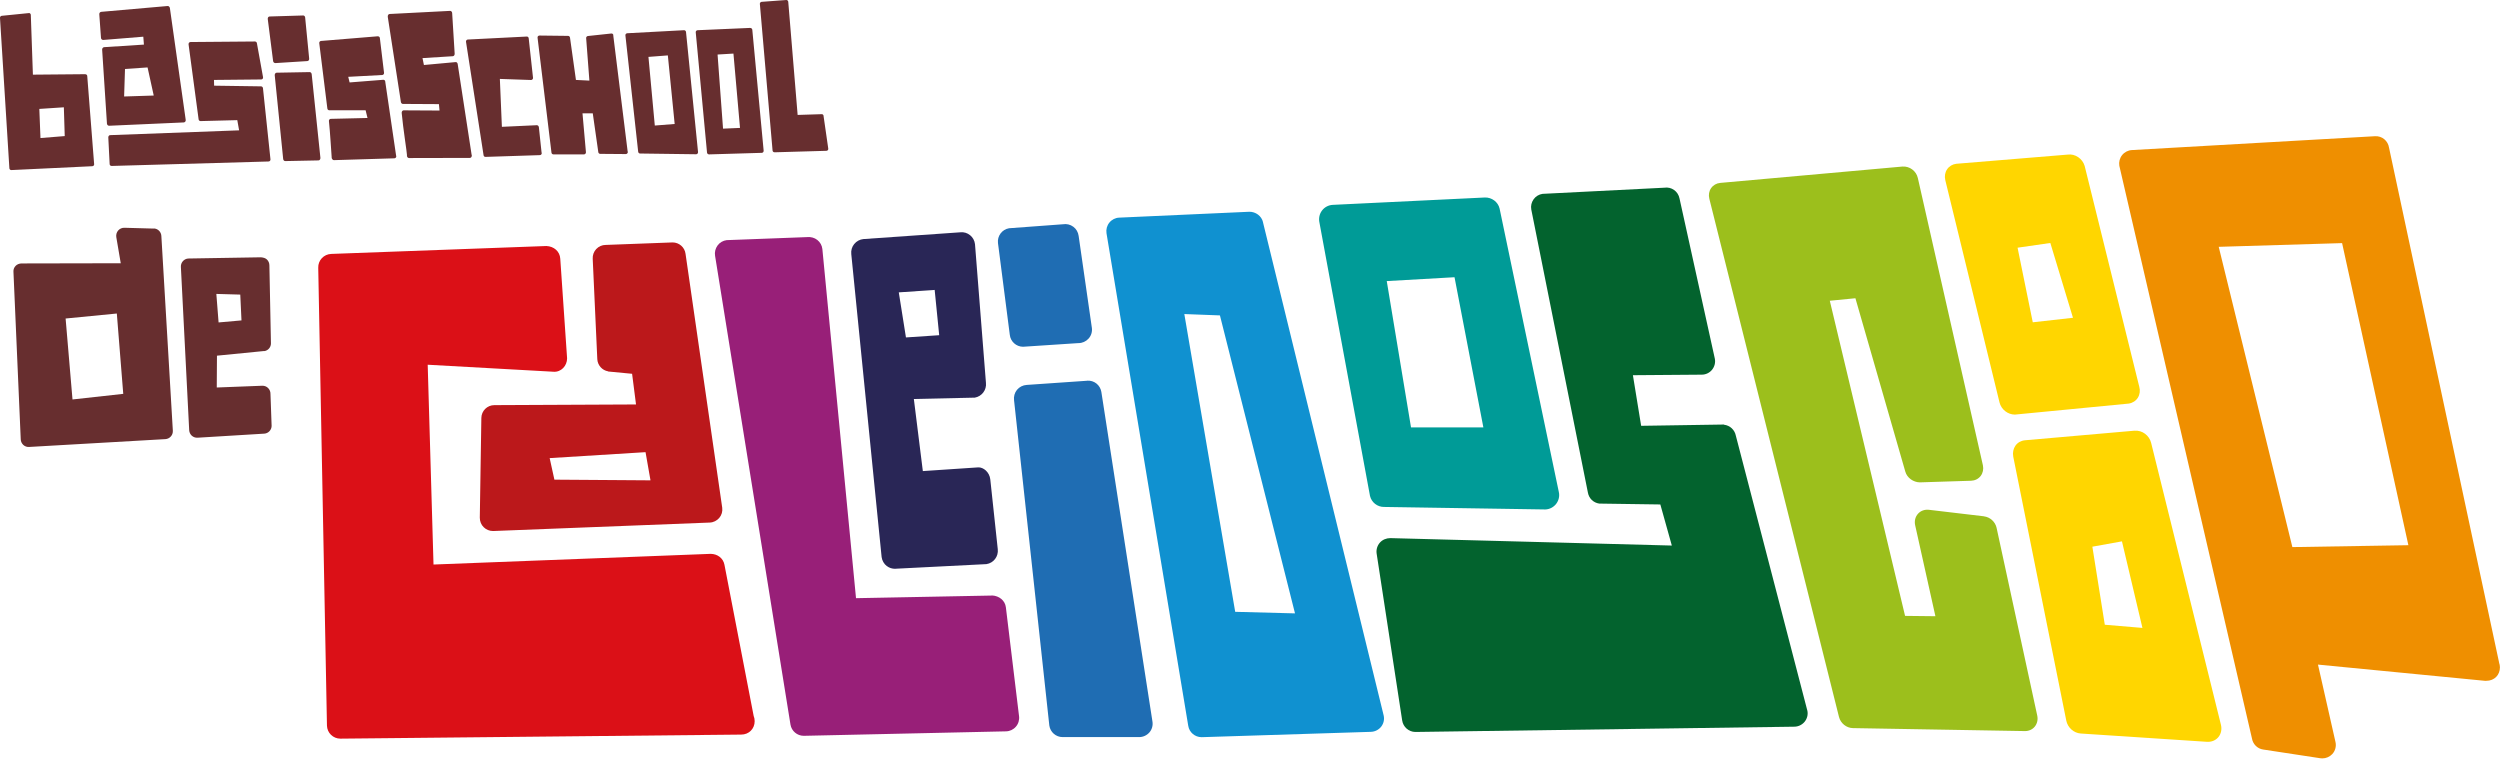
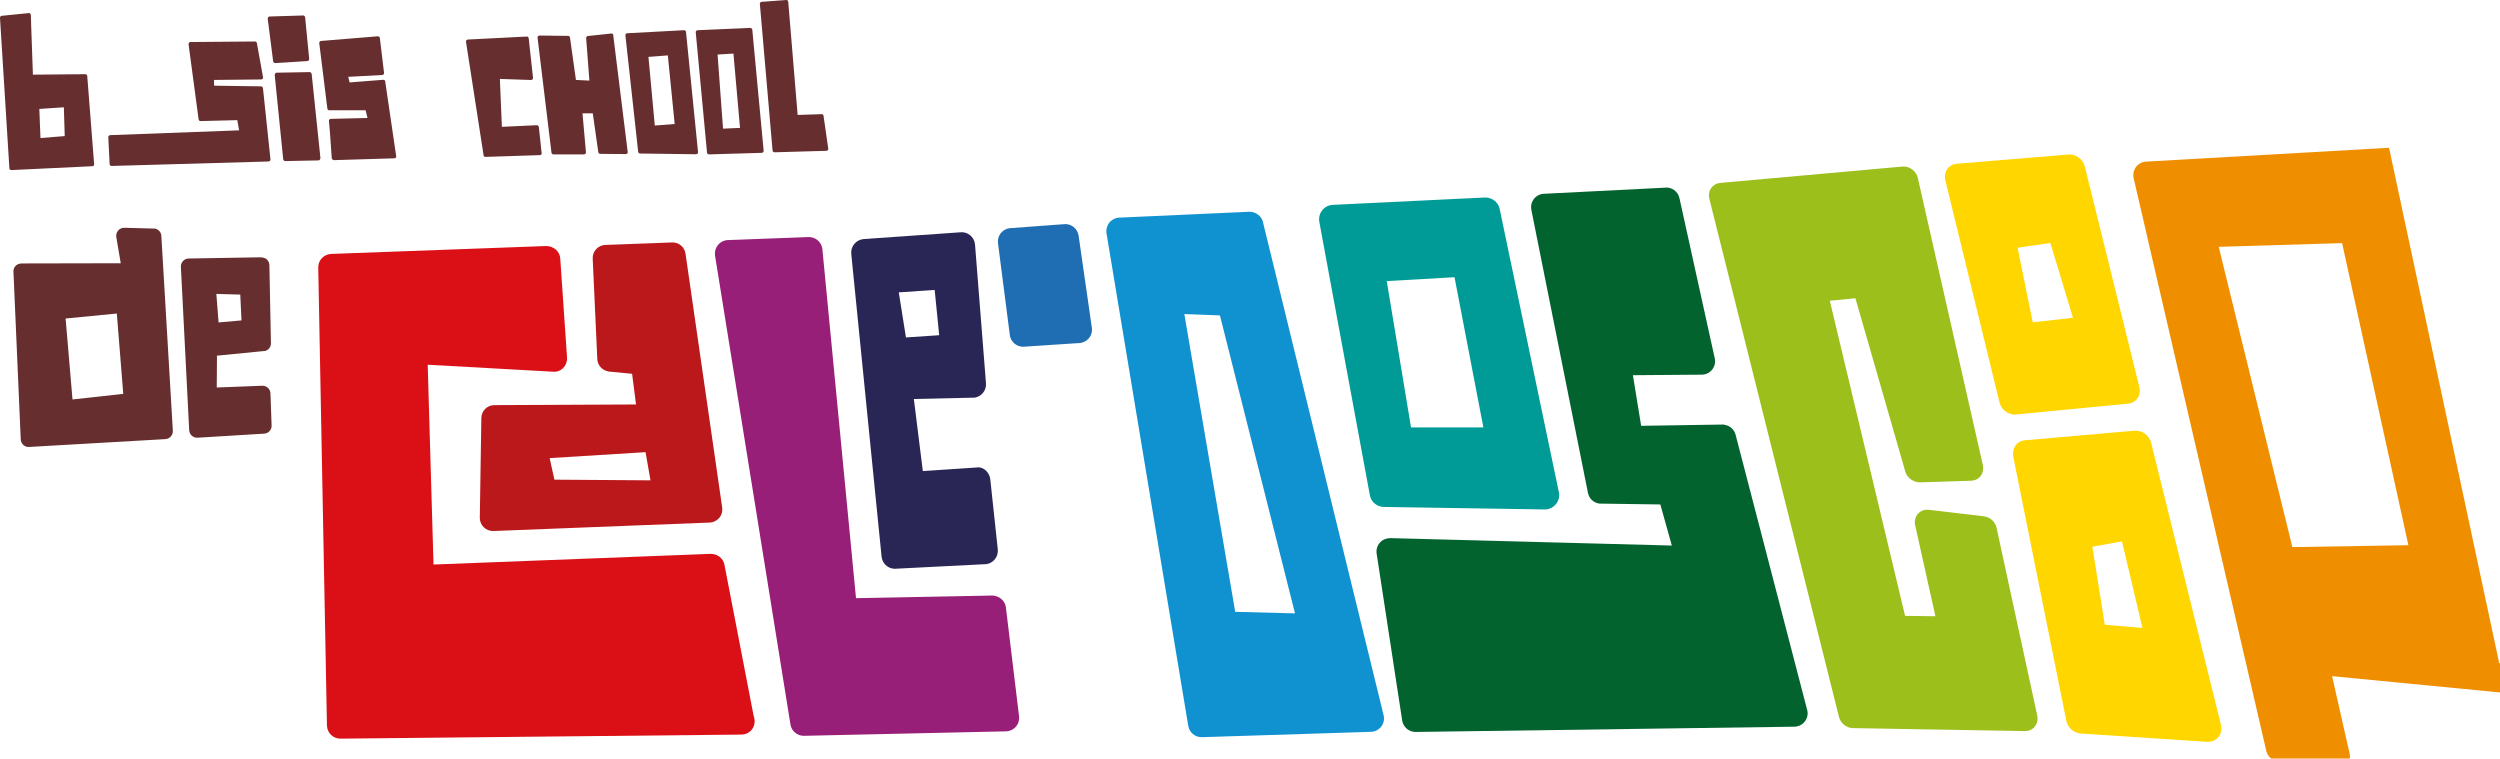
<svg xmlns="http://www.w3.org/2000/svg" id="Laag_1" viewBox="0 0 370 112.26">
  <defs>
    <style>.cls-1{fill:#03632e;}.cls-2{fill:#ef8f00;}.cls-3{fill:#ffd600;}.cls-4{fill:#672e2f;}.cls-5{fill:#009b97;}.cls-6{fill:#bb181b;}.cls-7{fill:#9cbf1c;}.cls-8{fill:#db1017;}.cls-9{fill:#1091d0;}.cls-10{fill:#1f6db3;}.cls-11{fill:#981f78;}.cls-12{fill:#292656;}</style>
  </defs>
  <path class="cls-8" d="m107.22,83.59c-.18-.97-1.02-1.61-2.04-1.62l-41.02,1.58-.86-29.57,18.32,1.02c.1.01.19.02.29.02,1.14.08,2.02-.88,2.02-1.99,0-.19-1.01-14.74-1.01-14.74-.06-1.08-.94-1.84-2.06-1.88l-31.84,1.17c-1.1.04-1.96.96-1.92,2.05l1.29,67.76c.03,1.08.91,1.93,1.99,1.93l59.27-.6h.03c1.17.01,2.02-.88,2.01-1.99,0-.27-.05-.54-.15-.78l-4.32-22.36Z" />
  <path class="cls-6" d="m96.26,71.09l-14.21-.1-.7-3.19,14.19-.88.73,4.16Zm-6.27-16.11l3.56.34.58,4.54-20.97.1c-1.05,0-1.91.85-1.92,1.9l-.23,14.76c0,.54.2,1.05.59,1.42.36.35.84.55,1.35.55h.08l32.02-1.25c.54-.02,1.05-.28,1.4-.69.35-.41.51-.95.44-1.49l-5.43-37.59c-.12-.97-.95-1.69-1.92-1.69h0l-9.9.37c-.53,0-1.03.22-1.4.61-.36.39-.55.91-.52,1.43l.68,14.88c.05.89.72,1.64,1.6,1.79" />
  <path class="cls-11" d="m146.87,88.14l-20.18.39-4.98-51.68c-.06-.53-.33-1.01-.75-1.34-.42-.33-.96-.47-1.48-.42l-11.93.45c-.54.07-1.03.35-1.35.79-.32.44-.46.99-.37,1.52l11.16,69.39c.16.96,1,1.66,1.96,1.66h.05l29.89-.66c.56-.01,1.09-.26,1.46-.69.37-.42.54-.99.47-1.55l-1.95-16.12c-.12-1.01-1-1.69-2.02-1.75" />
  <path class="cls-12" d="m138.33,42.91l.67,6.7-4.92.33-1.06-6.67,5.31-.36Zm-7.07,40.87c.35.27.77.4,1.2.4.11,0,.2,0,.31-.02l13.22-.67c1.06-.16,1.8-1.13,1.68-2.2l-1.11-10.36c-.12-1.05-1.01-1.79-1.77-1.76l-8.21.55-1.33-10.67,9.02-.2c1.04-.18,1.77-1.14,1.65-2.19l-1.62-20.52c-.12-1.08-1.09-1.88-2.17-1.76l-14.34,1c-.53.05-1.03.32-1.37.74-.34.42-.49.95-.43,1.49l4.49,44.83c.07.53.35,1.02.78,1.35" />
-   <path class="cls-10" d="m160.91,56.35l-8.98.62c-.55.04-1.07.3-1.42.73-.35.43-.5.99-.43,1.54l5.22,48.14c.14.98.98,1.71,1.97,1.71h11.33s0,0,0,0c.58,0,1.14-.26,1.52-.7.38-.44.54-1.04.44-1.62l-7.56-48.77c-.17-1.01-1.06-1.73-2.09-1.66" />
  <path class="cls-10" d="m151.4,51.32l8.19-.54h.03c.56,0,1.1-.24,1.48-.66.39-.42.57-1,.5-1.57l-1.96-13.63c-.07-.54-.35-1.04-.79-1.36-.44-.33-.99-.46-1.53-.37l-7.98.59c-1.04.18-1.76,1.14-1.64,2.19l1.75,13.59c.11.99.95,1.75,1.95,1.76" />
  <path class="cls-9" d="m180.55,46.68l11.11,44.1-8.85-.23-7.53-44.07,5.28.2Zm6.38-13.79c-.22-.94-1.1-1.56-2.03-1.55l-19.26.87c-.56.02-1.09.29-1.45.73-.36.44-.51,1.01-.43,1.57l12.1,72.91c.15.97,1,1.68,1.97,1.68h.07l25.01-.79c.59-.02,1.15-.31,1.51-.77.36-.47.5-1.08.36-1.66l-17.86-72.99Z" />
  <path class="cls-5" d="m208.83,63.25l-3.59-21.65,10.03-.57,4.27,22.23h-10.72Zm-6.07,10.15c.23.96,1.09,1.63,2.07,1.63h.09l23.79.37c.63-.02,1.22-.33,1.61-.84.38-.5.53-1.15.38-1.77l-8.76-41.92c-.23-1-1.18-1.67-2.17-1.64l-22.52,1.09c-.63.03-1.22.34-1.6.85-.38.51-.51,1.16-.37,1.78l7.48,40.45Z" />
  <path class="cls-1" d="m255.16,62.83l-12.27.19-1.22-7.49,10.19-.08c.59,0,1.15-.27,1.52-.72.37-.46.53-1.05.42-1.63l-5.23-23.72c-.2-1.06-1.19-1.77-2.26-1.6l-18.02.91c-.53.08-1.01.37-1.32.81-.31.44-.44.98-.34,1.51l8.38,41.9c.15.85.82,1.5,1.68,1.62l9.04.13,1.7,6.08-41.66-1.1c-.59,0-1.15.23-1.54.66-.39.44-.57,1.03-.49,1.61l3.78,24.7c.14.98.97,1.71,1.95,1.72l56.05-.78h.02c.59,0,1.14-.26,1.52-.7.38-.45.55-1.05.44-1.63l-10.59-40.72c-.16-.87-.87-1.54-1.75-1.64" />
  <path class="cls-7" d="m293.61,76.41l-8.13-.96c-.63-.07-1.22.14-1.62.59-.4.44-.55,1.07-.42,1.68l3,13.48-4.49-.05-11.14-46.64,3.79-.37,7.38,25.64c.26.96,1.21,1.59,2.14,1.61l7.6-.24c.57-.02,1.08-.27,1.42-.71.33-.44.45-1,.33-1.57l-9.63-42.52c-.23-1.05-1.23-1.78-2.28-1.7l-26.97,2.42c-.55.05-1.04.33-1.35.78-.31.44-.4,1.01-.26,1.56l19.19,76.7c.24.94,1.1,1.63,2.05,1.65l25.46.44h.03c.58,0,1.11-.25,1.45-.68.35-.44.48-1.04.35-1.62l-6.02-27.8c-.2-.88-.96-1.57-1.86-1.68" />
  <path class="cls-3" d="m300.85,47.7l-2.25-11.04,4.85-.7,3.35,11.07-5.95.67Zm-2.64,13.66c.11,0,.21-.02.31-.03l16.54-1.6c.57-.09,1.06-.41,1.35-.88.29-.47.36-1.06.2-1.62l-8.08-32.67c-.32-1.09-1.42-1.83-2.5-1.68l-16.5,1.36c-.57.07-1.06.37-1.36.82-.31.45-.4,1.03-.27,1.59l8.03,32.92c.26,1.04,1.23,1.79,2.27,1.79" />
  <path class="cls-3" d="m311.51,92.46l-1.84-11.55,4.38-.79,3.03,12.81-5.58-.47Zm4.41-28.72l-16.22,1.42c-.57.05-1.08.33-1.41.79-.32.46-.44,1.04-.33,1.63l7.85,39.07c.21,1.04,1.11,1.84,2.14,1.91l18.71,1.23h.14c.61,0,1.16-.26,1.53-.71.4-.49.53-1.16.37-1.81l-10.33-41.72c-.27-1.11-1.33-1.9-2.43-1.8" />
-   <path class="cls-2" d="m346.63,35.98l9.81,44.71-17.17.28-10.9-44.44,18.27-.55Zm23.24,62.1l-16.29-76.21c-.15-1.03-1.04-1.78-2.09-1.71l-35.98,2.05c-.56.03-1.09.31-1.44.75-.35.44-.5,1.01-.41,1.57l19.63,84.76c.14.85.81,1.52,1.66,1.64l8.46,1.29c.1.02.2.02.3.02.55,0,1.08-.23,1.46-.63.45-.48.63-1.16.48-1.8l-2.59-11.45,24.7,2.4c.07,0,.14.02.21,0,1.22,0,2.02-.88,2.02-1.99,0-.25-.05-.48-.13-.7" />
+   <path class="cls-2" d="m346.63,35.98l9.81,44.71-17.17.28-10.9-44.44,18.27-.55Zm23.24,62.1l-16.29-76.21l-35.98,2.05c-.56.03-1.09.31-1.44.75-.35.44-.5,1.01-.41,1.57l19.63,84.76c.14.85.81,1.52,1.66,1.64l8.46,1.29c.1.02.2.02.3.02.55,0,1.08-.23,1.46-.63.45-.48.63-1.16.48-1.8l-2.59-11.45,24.7,2.4c.07,0,.14.02.21,0,1.22,0,2.02-.88,2.02-1.99,0-.25-.05-.48-.13-.7" />
  <path class="cls-4" d="m18.24,58.29l-7.51.83-1.02-11.98,7.58-.74.95,11.88Zm4.52-24.46l-4.35-.12c-.35-.01-.69.14-.92.4-.23.27-.33.62-.28.97l.66,3.88-14.72.03c-.32.02-.62.13-.84.36-.22.23-.34.53-.32.85l1.08,24.83c.01.31.15.6.38.82.23.21.53.32.84.3,0,0,0,0,.01,0l20.18-1.16c.31-.02.6-.16.81-.4.21-.23.31-.55.29-.86l-1.7-28.83c-.04-.6-.53-1.08-1.14-1.09" />
  <path class="cls-4" d="m32.01,43.5l3.55.1.18,3.82-3.39.3-.33-4.21Zm7.1,8.47c.57-.09.99-.57.99-1.15l-.23-11.55c0-.33-.13-.64-.37-.87-.24-.22-.55-.29-.89-.32l-10.76.18c-.63.05-1.11.6-1.08,1.23l1.23,24.19c.02.31.16.6.39.81.23.2.53.31.84.29h.02l9.86-.6c.6-.04,1.07-.53,1.09-1.13l-.17-4.75c.01-.32-.12-.64-.35-.87-.23-.23-.54-.35-.87-.34l-6.73.26.03-4.71,6.99-.69Z" />
  <path class="cls-4" d="m38.63,12.78h0l-6.94-.1-.02-.85,7-.07c.08,0,.16-.05.21-.11.05-.07.07-.15.05-.23l-.91-5.04c-.02-.14-.15-.24-.29-.24l-9.54.08c-.08,0-.17.05-.22.11-.05.07-.07.16-.06.24l1.49,11.12c.03.14.17.25.31.23l5.41-.14.27,1.51-19.09.71c-.08,0-.15.04-.2.11-.05.06-.07.14-.07.22l.2,3.97c.01.15.14.26.29.26h0l23.23-.66c.08,0,.16-.04.21-.1.06-.06.08-.14.07-.22l-1.11-10.54c-.02-.15-.15-.27-.3-.26" />
  <path class="cls-4" d="m40.72,9.34l4.77-.3c.09,0,.17-.06.22-.14.05-.08.06-.19.04-.29l-.59-6.05c-.03-.16-.15-.27-.28-.27l-4.97.15c-.09,0-.16.04-.22.11-.05.08-.08.18-.06.28l.79,6.2c.02.17.15.3.3.3h0Z" />
  <path class="cls-4" d="m45.84,10.67l-4.9.09h0c-.08,0-.15.04-.21.12-.05.07-.08.17-.07.26l1.25,12.39c.02.18.15.31.3.31h0l4.94-.1c.08,0,.15-.05.2-.12.05-.08.08-.17.07-.26l-1.29-12.38c-.02-.18-.15-.31-.29-.31" />
  <path class="cls-4" d="m57.02,12.05c-.02-.15-.17-.26-.31-.24l-4.97.39-.2-.83,5.03-.27c.08,0,.15-.04.2-.1.05-.05.07-.13.07-.21l-.62-5.15c0-.08-.04-.15-.1-.2-.06-.05-.12-.06-.21-.07l-8.4.69c-.08,0-.15.05-.2.11-.05.06-.07.14-.06.22l1.2,9.68c.02.14.14.25.28.25h5.38s.28,1.14.28,1.14l-5.44.13c-.08,0-.15.04-.2.1-.05.06-.08.14-.07.21.19,1.79.33,4.46.41,5.4-.03.09.06.22.11.29.06.07.14.12.23.11l8.92-.27h.02c.15-.01.29-.14.28-.3,0-.05-.01-.09-.03-.13l-1.61-10.96Z" />
-   <path class="cls-4" d="m67.74,9.48c-.03-.18-.16-.31-.31-.29l-4.69.43-.21-1.02,4.49-.28c.08,0,.15-.05.2-.12.05-.07.08-.16.07-.26l-.37-6c0-.19-.15-.33-.3-.33l-8.95.46c-.09,0-.16.05-.22.13-.05.08-.07.19-.06.29l1.94,12.59c.02.17.15.29.28.3l5.35.03.09.95-5.32-.03c-.07,0-.16.04-.21.12-.05.07-.08.17-.07.27.2,2.22.79,5.93.78,6.21-.02.1,0,.22.05.31.06.09.15.15.24.15l9.01-.02h.02c.16,0,.28-.16.28-.36,0-.05-.02-.11-.04-.16l-2.05-13.36Z" />
  <path class="cls-4" d="m79.74,18.79c-.02-.15-.15-.26-.29-.26h0l-5.17.24-.3-7.09,4.61.16c.08,0,.16-.03.21-.09.06-.06.09-.13.09-.21l-.64-5.86c0-.07-.04-.15-.09-.2-.06-.06-.15-.09-.21-.07l-8.71.44c-.08,0-.16.04-.21.11-.05.06-.08.15-.06.23l2.6,16.79c.02.15.15.25.29.24l8.03-.26h.01c.16,0,.28-.14.28-.3,0-.04-.01-.08-.03-.11l-.4-3.76Z" />
  <path class="cls-4" d="m90.78,5.21c-.02-.16-.16-.28-.32-.25l-3.45.37c-.15.02-.27.15-.26.3l.48,6.3-1.99-.1-.88-6.27c-.02-.14-.14-.25-.28-.25l-4.23-.05c-.09,0-.16.03-.22.09-.06.06-.08.14-.07.23l2.06,17.02c.02.15.15.25.3.25h4.53c.08-.01.15-.05.2-.11.05-.05.07-.13.07-.21l-.51-5.76h1.52s.82,5.75.82,5.75c.02.14.13.24.27.25l3.78.03s.02,0,.03,0c.15,0,.29-.14.29-.3,0-.04-.01-.08-.03-.11l-2.13-17.18Z" />
  <path class="cls-4" d="m121.89,17.12c-.04-.15-.18-.26-.35-.22l-3.49.11L116.66.25c-.02-.14-.14-.25-.28-.25l-3.64.27c-.08,0-.16.03-.21.1-.06.06-.08.15-.07.22l1.88,21.7c.02.15.15.25.3.25h0l7.68-.22c.08,0,.16-.05.21-.11.05-.07.07-.15.05-.24l-.7-4.85Z" />
-   <path class="cls-4" d="m22.75,14.14l-4.38.14.13-4.07,3.34-.23.91,4.15Zm4.68,3.85c.05-.08.08-.19.05-.29L25.14,1.17c-.04-.17-.19-.3-.34-.28l-9.81.86c-.09,0-.18.06-.24.14-.06.09-.07.2-.05.3l.25,3.46c.05.17.18.28.36.26l5.9-.48.09,1.17-5.9.38c-.09.01-.16.06-.22.14-.06.08-.07.17-.06.27l.71,10.92c.02.18.17.31.33.3h0l11.03-.49c.09,0,.18-.05.24-.13" />
  <path class="cls-4" d="m5.82,16.12l3.63-.24.13,4.26-3.59.29-.17-4.3Zm6.81-5.14l-7.76.07-.31-8.87c-.02-.15-.17-.29-.32-.24l-3.98.4c-.08,0-.15.05-.2.11-.05.06-.07.14-.06.21l1.39,22.26c.02.15.15.26.3.25h.02l11.96-.57c.08,0,.15-.05.21-.11.05-.06.07-.15.05-.23l-1.02-13.04c-.02-.13-.15-.24-.29-.23" />
  <path class="cls-4" d="m99.85,18.35l-2.94.23-.94-10.16,2.87-.22,1.01,10.15Zm1.39-13.88h0l-8.4.45c-.09,0-.16.05-.21.1-.06.06-.08.14-.07.22l1.89,17.22c.02.15.14.27.29.26l8.29.11c.08,0,.15-.04.21-.1.05-.06.08-.14.07-.23l-1.78-17.77c-.02-.15-.14-.26-.29-.26" />
  <path class="cls-4" d="m109.52,18.93l-2.51.11-.81-10.97,2.35-.14.97,10.99Zm1.53-14.8h0l-7.8.34c-.08,0-.16.04-.21.1-.06.06-.08.14-.07.22l1.67,17.8c.02.15.15.26.3.26l7.81-.23c.08,0,.15-.04.2-.1.05-.06.08-.14.07-.22l-1.68-17.9c-.02-.15-.15-.27-.3-.26" />
</svg>